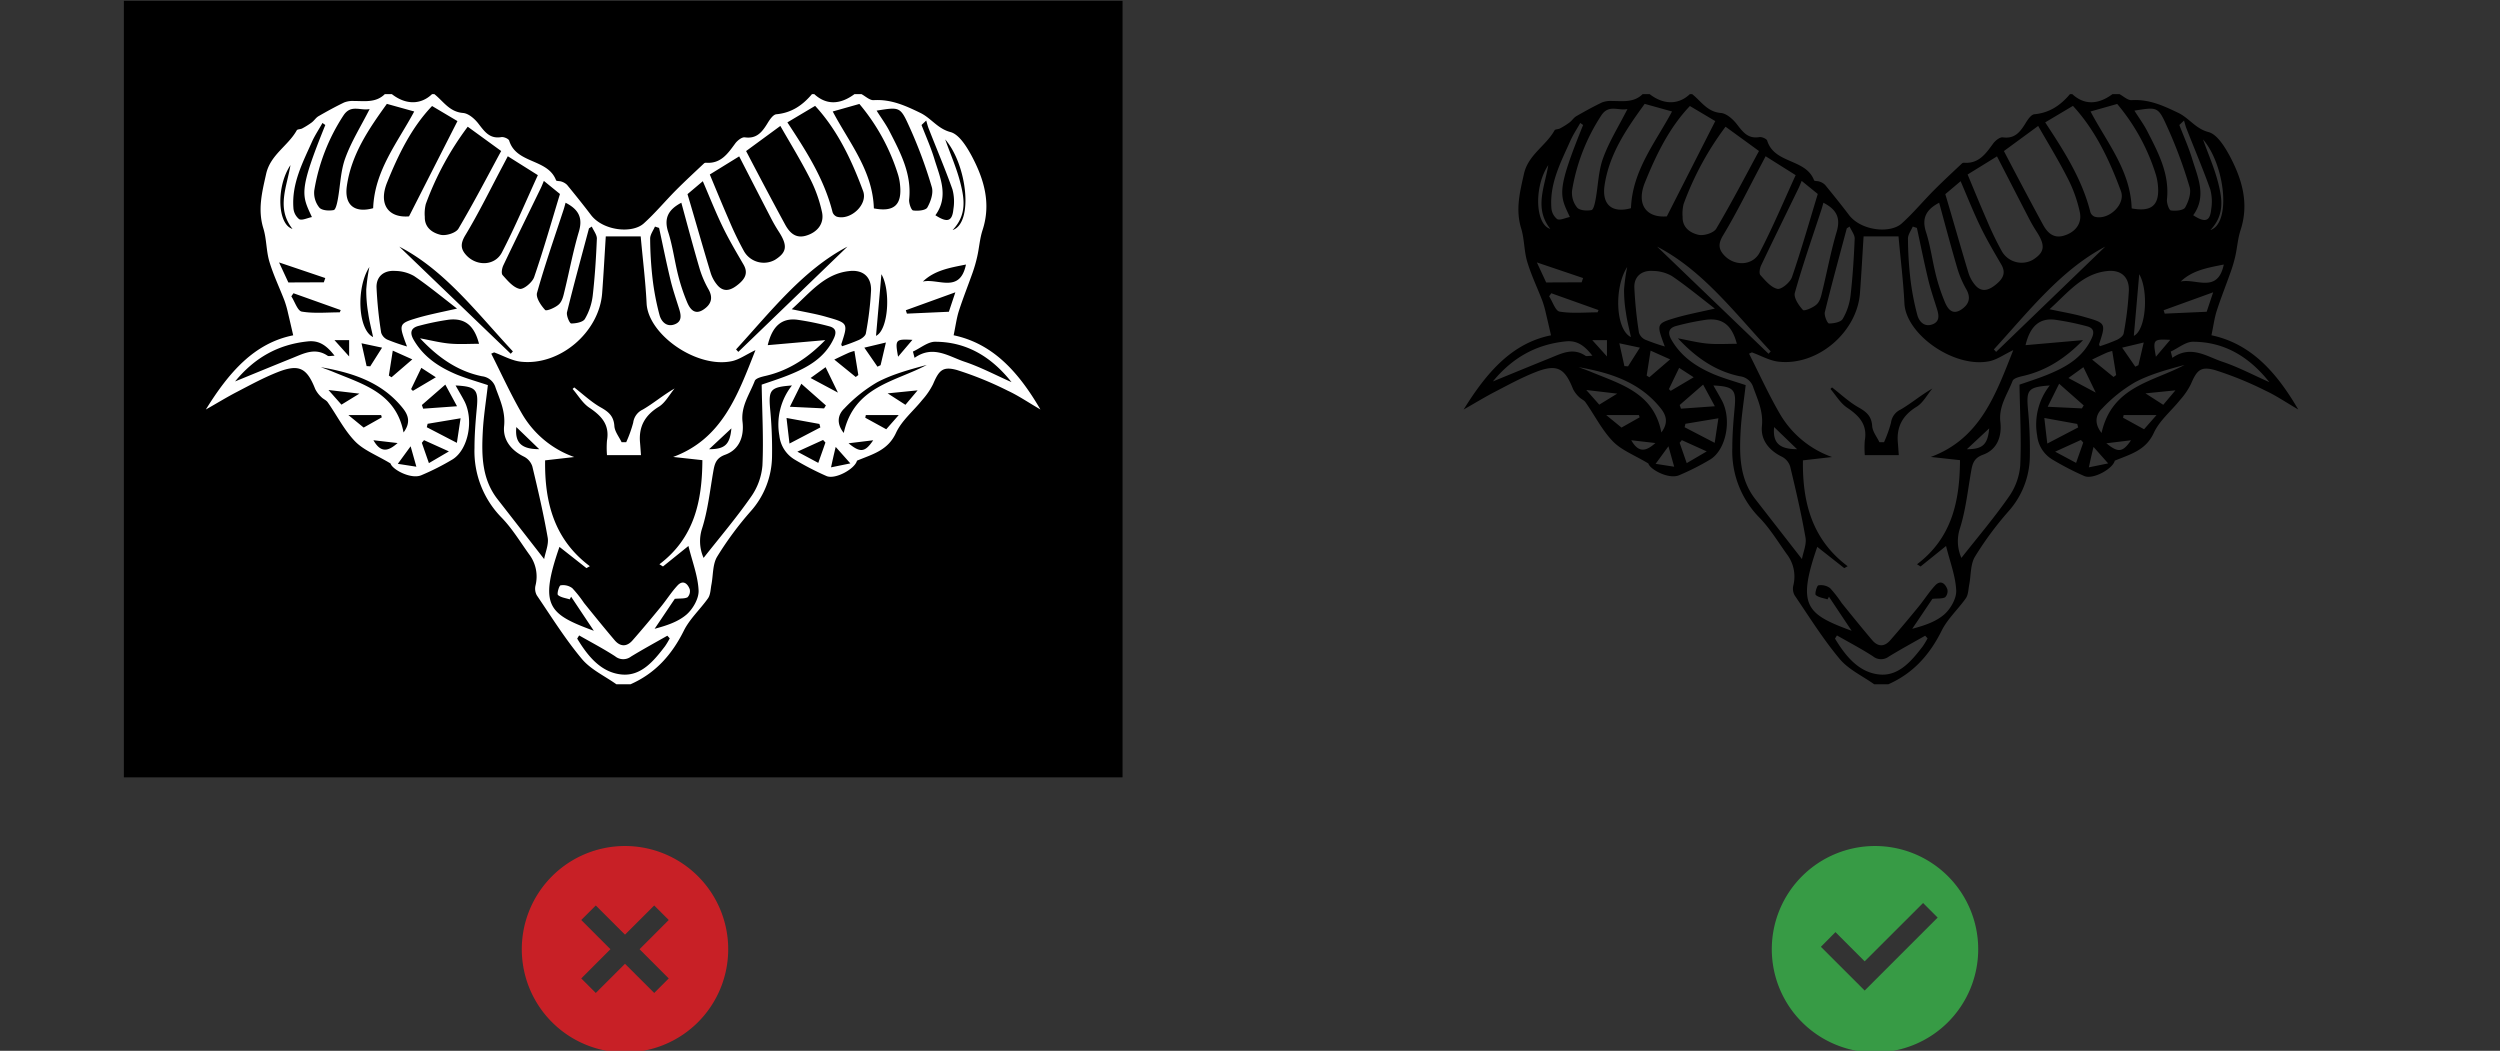
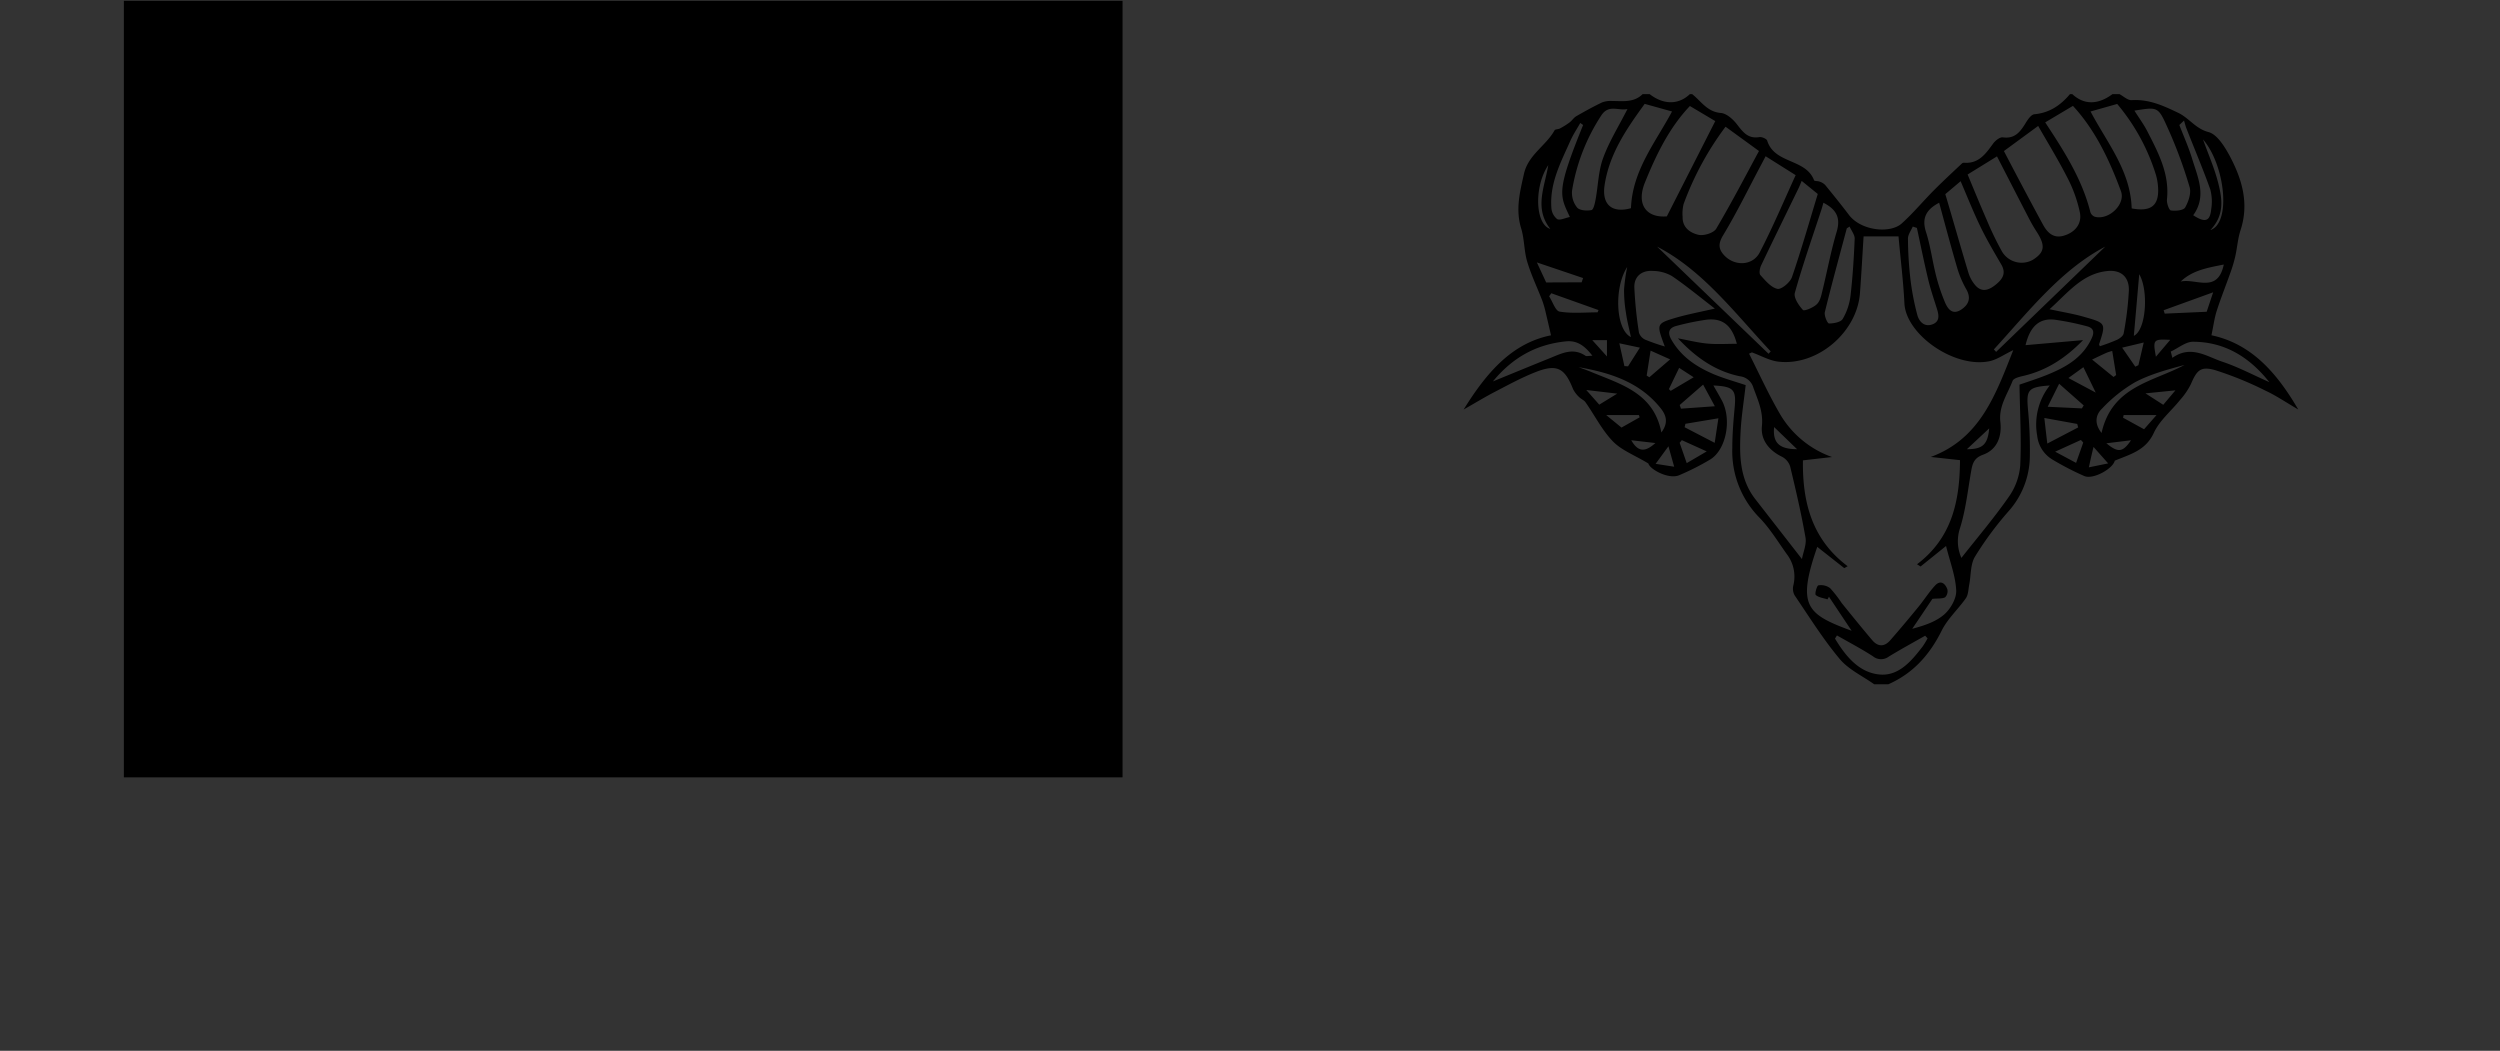
<svg xmlns="http://www.w3.org/2000/svg" id="43b59758-e630-4b9c-bc29-9b142cd1bd56" data-name="Calque 1" width="640" height="269" viewBox="0 0 640 269">
  <rect x="0" y="0" width="640" height="269" fill="#333333" stroke="none" />
  <title>Guide gravure</title>
  <rect x="31.71" y="0.21" width="255.66" height="198.79" />
-   <path d="M480,216.58A26.42,26.42,0,1,0,506.42,243,26.42,26.42,0,0,0,480,216.58Zm-2.64,37-11.21-11.2,3.73-3.76,7.48,7.48,14.95-14.93,3.73,3.73Z" fill="#39b54a" opacity="0.8" />
-   <path d="M160,216.58A26.42,26.42,0,1,0,186.42,243,26.42,26.42,0,0,0,160,216.58Zm11.2,33.9-3.72,3.72L160,246.73l-7.48,7.47-3.72-3.72,7.47-7.48-7.47-7.48,3.72-3.72,7.48,7.47,7.48-7.47,3.72,3.72L163.73,243Z" fill="#ed1c24" opacity="0.8" />
  <path d="M483.42,175.17h-3.63c-3-2.13-6.55-3.76-8.83-6.48-4.26-5.09-7.8-10.78-11.54-16.29a3.56,3.56,0,0,1-.33-2.52,9.42,9.42,0,0,0-1.65-8c-2.28-3.18-4.34-6.61-7.05-9.39a24.23,24.23,0,0,1-6.92-17.77c0-3.41.27-6.83.59-10.23.46-4.75-.2-5.55-5.43-5.81.78,1.4,1.56,2.68,2.25,4,2.47,4.83,1,12.4-3,14.91a63.63,63.63,0,0,1-8,4.06c-2.63,1.15-7.48-1.45-7.9-3-3.58-2.16-6.88-3.38-9.09-5.67-2.79-2.89-4.65-6.66-7-10-.38-.55-1.14-.82-1.62-1.32a7.19,7.19,0,0,1-1.57-2.06c-2.15-5.44-4.15-6.49-9.65-4.32-3.54,1.4-6.91,3.23-10.3,5-2.49,1.28-4.88,2.75-8.06,4.56,5.92-9.55,12.4-17,22.37-19-.53-2.29-.92-4-1.34-5.76a25.17,25.17,0,0,0-.89-3.11c-1.28-3.33-2.85-6.57-3.87-10-.82-2.75-.7-5.79-1.55-8.53-1.47-4.81-.32-9.27.72-13.92,1.1-4.92,5.62-7.17,7.84-11.16.17-.31.94-.24,1.37-.47a19.5,19.5,0,0,0,2.46-1.54c.63-.47,1.07-1.22,1.73-1.6,2.14-1.24,4.32-2.43,6.55-3.51a6,6,0,0,1,2.5-.39c2.79,0,5.65.5,7.93-1.75h1.81c3.53,2.76,7.4,2.76,10.28,0h.6c2.29,1.81,3.84,4.54,7.34,4.82,1.44.12,3.06,1.56,4.05,2.82,1.55,2,2.85,3.86,5.81,3.36.63-.1,1.85.42,2,.9,1.86,6,9.89,4.56,12,10.15.09.25.94.16,1.4.34a3.54,3.54,0,0,1,1.43.85c2.07,2.53,4.12,5.07,6.1,7.68,3.09,4.07,10.56,4.85,13.52,2.18s5.46-5.7,8.24-8.5c2.35-2.36,4.8-4.62,7.23-6.91a.9.9,0,0,1,.58-.12c3.71.23,5.47-2.35,7.35-4.92.55-.76,1.73-1.7,2.48-1.59,3,.42,4.38-1.32,5.72-3.47.6-1,1.49-2.36,2.35-2.44,3.89-.36,6.71-2.3,9.11-5.15h.6c3,2.77,6.54,2.77,10.28,0h1.81c1,.54,2.1,1.6,3.1,1.54,4.43-.27,8,1.36,12,3.28,2.75,1.35,4.35,4,7.64,4.88,2.19.55,4.12,3.65,5.4,6,3.21,6,5.09,12.24,2.84,19.12-.71,2.17-.85,4.52-1.36,6.76A35.69,35.69,0,0,1,571,69.77c-1.16,3.27-2.45,6.5-3.52,9.81-.6,1.87-.84,3.85-1.35,6.25,10,2.11,16.57,9.3,22.22,19-3.26-1.9-5.72-3.59-8.39-4.82a87.39,87.39,0,0,0-13-5.29c-3.66-1-4.59.11-6.1,3.63a18.3,18.3,0,0,1-2.78,4.06c-2.24,2.8-5.23,5.23-6.69,8.38-2.09,4.55-6,5.47-10,7.14-.53,2.11-5.6,4.93-7.85,3.92a73.63,73.63,0,0,1-8.18-4.24,8.13,8.13,0,0,1-3.84-6.07,16.12,16.12,0,0,1,3.22-12.86c-5.52.4-6,1.1-5.6,5.87a108.26,108.26,0,0,1,.5,12.34,21.45,21.45,0,0,1-5.46,14,84.61,84.61,0,0,0-8.59,11.62c-1.18,1.95-1,4.72-1.46,7.12-.23,1.19-.23,2.59-.87,3.52-2,2.84-4.68,5.26-6.19,8.29C494,167.62,489.77,172.37,483.42,175.17Zm32-85.55c-2.53,1.21-4.21,2.45-6.08,2.84-9,1.9-21.42-6.81-21.81-14.81-.28-5.7-1-11.38-1.51-17.14h-8.94c-.31,4.94-.57,9.74-.93,14.54-.75,10-10.84,18.66-20.83,17.54-2.33-.26-4.55-1.56-6.83-2.38l-.73.33c2.6,5.15,5,10.43,7.88,15.39A25.15,25.15,0,0,0,469,117l-7.45.85c-.15,10.69,2.29,20.24,11.45,27.1l-.87.49L465.22,140c-5.25,15.14-2.8,17.21,8.8,21.48l-5.81-8.72-.37.68c-1-.34-2.25-.46-3-1.12-.31-.28.28-2.4.67-2.47a3.93,3.93,0,0,1,3,.72,30.91,30.91,0,0,1,2.95,3.79c2.59,3.2,5.18,6.41,7.84,9.54,1.46,1.72,3.14,1.71,4.61,0,2.45-2.79,4.83-5.64,7.18-8.51,1.47-1.79,2.7-3.77,4.26-5.46,1.4-1.55,2.6-.61,3.17.91a2.24,2.24,0,0,1-.57,2.07c-.81.4-1.89.26-3.25.39-1.54,2.27-3.35,5-5.17,7.67,3.05-.81,6-1.77,8.2-3.67,1.63-1.44,3.16-4.11,3.06-6.15-.17-3.69-1.6-7.32-2.6-11.38l-6.52,5.25-.91-.57c9-6.79,10.94-16.3,11-26.65l-7.48-.82C506.86,112.32,510.82,101.24,515.4,89.62Zm-68.53,9c-.47,4.15-1.1,8-1.3,11.93-.32,6.07-.23,12.12,3.8,17.27l11.91,15.3c.33-1.81,1.21-3.75.91-5.49-1.07-6.12-2.48-12.18-3.93-18.22a4.27,4.27,0,0,0-2.09-2.48c-3.35-1.63-5.49-4.34-5.14-7.84.37-3.68-1-6.6-2.16-9.77a4.1,4.1,0,0,0-3.51-3C439,95,434,91.37,429.54,86.61c2.71.5,5.14,1.13,7.61,1.35s4.92.05,7.48.05c-1.22-4.7-3.62-6.63-7.74-6.17a65.28,65.28,0,0,0-7.65,1.57c-2.11.52-2.38,1.8-1.33,3.61,2.56,4.41,6.53,7,11.09,8.9C441.5,96.93,444.13,97.67,446.87,98.58Zm55.23,44.2c4.07-5.17,8.37-10.22,12.14-15.64a16.23,16.23,0,0,0,2.92-8c.32-6.77-.08-13.57-.19-20.71,1.83-.64,4.41-1.45,6.91-2.45,4.83-1.94,9.28-4.38,11.6-9.48.72-1.58.42-2.57-1.19-3A69,69,0,0,0,526,81.84c-3.86-.44-6.3,1.63-7.46,6.52l14.72-1.29c-4.11,4.24-9,7.7-15.24,9.15-1,.23-2.53.59-2.8,1.29-1.3,3.39-3.59,6.46-3.13,10.5.42,3.62-.74,7.07-4.44,8.4-2.43.88-2.72,2.42-3.07,4.41-.84,4.85-1.37,9.82-2.85,14.48A10.54,10.54,0,0,0,502.1,142.78ZM513,38.67c3,5.75,6.46,12.32,10,18.83,1.1,2,2.63,3.62,5.31,2.84,2.91-.84,4.74-3.07,4.13-6a34.86,34.86,0,0,0-3.1-8.68c-2.42-4.75-5.22-9.3-7.57-13.42Zm-71.26-6.23A77,77,0,0,0,431,52.25a10.22,10.22,0,0,0-.25,3.29c-.07,2.75,2,4.1,4.05,4.57,1.37.32,3.91-.47,4.56-1.57,4-6.78,7.64-13.78,10.94-19.88ZM452,40l-1.17,2.23c-3.2,6-6.18,12.15-9.71,18-1.35,2.23-1.17,3.63.37,5.23,2.66,2.75,7.23,2.58,9-.84,3.4-6.55,6.26-13.37,9.2-19.78Zm51.71,4.67c1.66,4,3.28,7.94,5,11.88a80.19,80.19,0,0,0,3.81,7.86,5.85,5.85,0,0,0,7.87,2.11c3.07-1.93,3.28-3.64,1-7.19a40.08,40.08,0,0,1-2.1-3.65c-2.72-5.25-5.42-10.51-8.06-15.65Zm26.95-17.56-7.09,4.22c4.66,7.1,9.42,14.39,11.57,23a1.91,1.91,0,0,0,1.11,1.15c3.54,1,8-3.18,6.7-6.58C540,40.9,536.34,33.23,530.66,27.09ZM426.71,55.39,439.11,31l-6.5-3.86c-5.22,5.48-8.61,12.4-11.51,19.59C418.82,52.36,421.49,55.83,426.71,55.39Zm98,23.78c3.48.75,6.27,1.19,9,2,5.43,1.54,5.41,1.62,3.66,6.95,0,.14.12.34.18.52A47.31,47.31,0,0,0,541.93,87c.7-.33,1.62-1,1.73-1.66a82.38,82.38,0,0,0,1.33-11c.09-3.51-2.11-5.37-5.65-4.94C533,70.11,529.33,75,524.67,79.17ZM439,79c-4-3.09-7.4-5.9-11-8.34a10,10,0,0,0-4.84-1.3c-2.85-.21-4.83,1.39-4.77,4.18a103.86,103.86,0,0,0,1.19,11.64,3,3,0,0,0,1.61,1.78,51.23,51.23,0,0,0,5,1.74c-.3-.81-.51-1.33-.69-1.87-1.25-3.54-1.08-4.1,2.56-5.2C431.24,80.63,434.58,80,439,79ZM417.53,53.3c.35-9.67,6.3-16.87,10.51-24.76l-7-1.95c-4.67,6.42-9.16,12.94-10.3,21.06C410.11,52.54,412.82,54.6,417.53,53.3ZM535.18,28.54c4.21,8,10.24,15.14,10.53,24.81,5.23,1,7.29-.92,6.68-6.22a13.33,13.33,0,0,0-.47-2.36A51.94,51.94,0,0,0,542,26.61ZM498,49.7c2,6.71,3.87,13.37,5.88,20a9,9,0,0,0,1.85,3.39c1.79,2,3.72,1,5.33-.34s2.55-2.82,1.29-5c-1.85-3.19-3.74-6.37-5.34-9.68-1.84-3.8-3.4-7.76-5.09-11.68Zm-36.77-3.39c-.31.73-.55,1.38-.86,2-3.18,6.54-6.39,13.06-9.52,19.63-.34.73-.58,2-.19,2.48,1.27,1.41,2.72,3.18,4.37,3.53,1,.21,3.24-1.66,3.71-3,2.43-7.08,4.48-14.29,6.61-21.29ZM416.63,27.92c-2.4.48-4.77-1.26-6.68,1.6a49.64,49.64,0,0,0-7.5,19.25,6,6,0,0,0,1.29,4.36c.64.76,2.49.88,3.68.65.52-.1.88-1.76,1.06-2.75.65-3.52.7-7.24,1.91-10.54C411.91,36.29,414.34,32.42,416.63,27.92Zm129.78.4c1.22,1.94,2.43,3.56,3.33,5.34,2.8,5.46,5.7,10.9,5,17.41-.09.94.53,2.71,1,2.8,1.19.19,3.22,0,3.65-.74.87-1.52,1.62-3.73,1.14-5.27a117.58,117.58,0,0,0-6-16C552.43,27.25,552.06,27.43,546.41,28.32ZM466.79,51.9c-.22.79-.37,1.37-.56,1.93-2.3,7-4.75,14-6.75,21.14-.34,1.23,1,3.22,2.08,4.39.32.35,2.65-.6,3.55-1.48s1.15-2.32,1.46-3.58c1.22-5,2.14-10,3.61-14.95C471.25,55.8,470.17,53.63,466.79,51.9Zm29.63,0c-3.38,1.78-4.49,4-3.36,7.5s1.63,7.46,2.57,11.16a48.43,48.43,0,0,0,2.28,6.83c.74,1.75,1.94,3.33,4.16,1.87,1.91-1.26,2.58-2.91,1.33-5.15a25.75,25.75,0,0,1-2.26-5.2C499.5,63.33,498,57.71,496.42,51.89ZM473.5,58l-.72.46c-1.9,7.13-3.86,14.26-5.62,21.43-.22.89.65,2.9,1.07,2.92,1.19,0,3-.32,3.5-1.16a15.35,15.35,0,0,0,2-5.91c.56-4.87.87-9.78,1.07-14.68C474.8,60.08,473.94,59,473.5,58Zm17.23.35L489.67,58c-.43,1-1.24,2.06-1.23,3.09a94,94,0,0,0,.61,10.2,65.23,65.23,0,0,0,1.8,9.4c.46,1.66,1.82,3.13,3.89,2.33s1.54-2.66,1-4.33c-.75-2.38-1.56-4.76-2.13-7.18C492.57,67.18,491.68,62.76,490.73,58.37Zm2.72,105.06-.61-.67c-3.11,1.77-6.25,3.48-9.3,5.34a3.28,3.28,0,0,1-4.08-.08c-3-1.94-6.12-3.57-9.2-5.33l-.5.81c2.68,4.43,6.05,8.67,11.38,9.19,4.95.48,8.25-3.5,11.11-7.24A20.28,20.28,0,0,0,493.45,163.43ZM555.71,90l.42,1.61c4.73-3.36,8.75-.36,12.82,1s8,3.45,12,5.22c-5.05-6.37-11.42-10.37-19.67-10.34C559.44,87.55,557.57,89.16,555.71,90ZM382.18,97.65c5.26-2.16,10-4.11,14.69-6,2.91-1.17,5.81-2.74,9-.58.3.21.86,0,1.78,0-2-2.59-3.92-4-6.87-3.67C393.28,88.18,387.23,91.5,382.18,97.65Zm70.57-7.09.55-.6c-9.2-9.85-17.41-20.79-29.08-26.82Zm86.19-27.42c-11.34,5.93-19.55,16.52-28.51,26.31l.58.63Zm20.17-32.28L557.91,32c1.1,2.85,2.36,5.65,3.25,8.56,1.46,4.82,3.84,9.68.3,14.54,3.07,2,4.31,1.58,4.61-1.55a12.08,12.08,0,0,0-.24-5.06c-1.84-5.18-4-10.24-6-15.36C559.51,32.39,559.34,31.62,559.11,30.86ZM405.28,32l-.73-.52c-.84,1.5-1.81,2.94-2.51,4.5-2.44,5.49-5.34,10.88-4.89,17.16a4,4,0,0,0,1.47,2.94c.72.41,2.07-.29,3.27-.53C399.24,49.89,398.36,49.09,405.28,32ZM538,110.84c2.67-12,13.16-13.07,21.26-17.42-4.37,1.18-8.77,2.36-12.69,4.43a37.51,37.51,0,0,0-8.41,6.71C536.55,106.09,536,108.31,538,110.84ZM404.13,94c1.11.42,2.24.81,3.34,1.27,7.56,3.14,15.9,5.36,17.84,15.44,1.82-2.45,1.31-4.36-.22-6.25C419.73,97.78,412.17,95.4,404.13,94Zm-7-18.93-.55.79c.89,1.36,1.6,3.73,2.68,3.91,3.16.53,6.47.19,9.72.19l.24-.58Zm172.12-7.34c-4.08.81-8,1.46-11,4.35C562.11,71.18,567.73,75.25,569.29,67.71ZM404.9,72.27l.37-1.09-11.83-4,2.38,5.13Zm161.67,2.56-12.68,4.59.28.87,10.74-.48Zm-42.46,38.72,7.9-4.13-.24-.89L523.35,107C523.6,109.21,523.82,111.08,524.11,113.55Zm8.85-9,.47-.76-6.29-5.55c-1,2-1.84,3.7-2.93,5.89Zm-93.05,2.53-8.44,1.41-.21.88,7.7,4ZM430,103.68l.33.94L439,104l-3-5.54ZM417.51,86.29c-.48-2.3-1-4.23-1.26-6.18a35.16,35.16,0,0,1-.49-6,47.1,47.1,0,0,1,.8-5.75C413.16,73.58,413.58,84.38,417.51,86.29ZM547.64,70.2c-.41,4.75-.9,10.3-1.38,15.78C549.46,84.46,550.06,74.28,547.64,70.2Zm-14.33,43.09-.6-.66-6.59,3,5.36,2.87C532.14,116.61,532.72,115,533.31,113.29Zm2.27-21.24,5.49,4.46.66-.5-1-6.17a14,14,0,0,0-1.34.42C538.26,90.76,537.18,91.28,535.58,92.05ZM565.86,58.9c5.4-1.8,3.74-16.71-1.89-23.21,1.37,3.86,3,7.52,3.94,11.34S569.57,55,565.86,58.9ZM427.55,92l-5-2.24-1,6.39.68.43Zm3,20.68-.56.68,1.81,5.2,5.12-3Zm118.24-25L543.27,89c1.19,1.72,2.28,3.29,3.36,4.87l.8-.38C547.85,91.71,548.28,89.9,548.8,87.64ZM411.19,106.26l3.91,3.2,4.64-2.62-.17-.58Zm132.46,0-.14.68,5.37,2.95,3.19-3.63ZM419.81,89l-5.26-1.12,1.3,5.84.93.06Zm109.7,7.77,7,3.74L533.35,94Zm-20.27,12.89L503.52,115C507.57,115,508.87,113.81,509.24,109.62Zm-82-10.05.46.45,5.88-3.48-3.72-2.41Zm26.94,9.72c-.41,4,1.29,5.66,5.86,5.66ZM396.88,58.6c-4.18-5.27-1.45-10.69-.52-16.33C392.66,47.77,393,57.46,396.88,58.6Zm9.21,41.24,3.32,3.75,4.6-2.82Zm147.7,3.79,3.12-3.7-7.67.77Zm-19,16,4.9-1-3.75-4.22C535.41,116.58,535.1,118,534.74,119.66Zm-106.2-.15-1.47-5.23-3.28,4.49Zm110.64-6c3,2.47,4.2,2.34,6.31-.77Zm-115.44-.06-6.19-.72C419.64,116.3,421.66,115.26,423.74,113.46ZM411.38,87.08h-3.75l3.75,4.17Zm140.53,4.24L555.58,87C551.23,86.78,551.11,86.91,551.91,91.32Z" />
-   <path d="M469,99.18c2.29,1.77,4.43,3.81,6.94,5.2,2,1.14,3.18,2.26,3.34,4.7.09,1.41,1.2,2.75,1.85,4.12l1.18,0a32,32,0,0,0,1.79-5,4.29,4.29,0,0,1,2.45-3.35c2.74-1.59,5.18-3.69,8.15-5.4-1.33,1.58-2.37,3.63-4,4.65-3.6,2.2-5.22,5.1-4.85,9.22.09,1,.15,2,.24,3.2h-8.7a23.37,23.37,0,0,1,0-3.76c.71-4.06-1.43-6.32-4.55-8.41-1.71-1.15-2.85-3.16-4.25-4.78Z" />
-   <path d="M161.42,175.17h-3.63c-3-2.13-6.55-3.76-8.83-6.48-4.26-5.09-7.8-10.78-11.54-16.29a3.56,3.56,0,0,1-.33-2.52,9.42,9.42,0,0,0-1.65-8c-2.28-3.18-4.34-6.61-7.05-9.39a24.23,24.23,0,0,1-6.92-17.77c0-3.41.27-6.83.59-10.23.46-4.75-.2-5.55-5.43-5.81.78,1.4,1.56,2.68,2.25,4,2.47,4.83,1,12.4-3,14.91a63.63,63.63,0,0,1-8,4.06c-2.63,1.15-7.48-1.45-7.9-3-3.58-2.16-6.88-3.38-9.09-5.67-2.79-2.89-4.65-6.66-7-10-.38-.55-1.14-.82-1.62-1.32a7.19,7.19,0,0,1-1.57-2.06c-2.15-5.44-4.15-6.49-9.65-4.32-3.54,1.4-6.91,3.23-10.3,5-2.49,1.28-4.88,2.75-8.06,4.56,5.92-9.55,12.4-17,22.37-19-.53-2.29-.92-4-1.34-5.76a25.17,25.17,0,0,0-.89-3.11c-1.28-3.33-2.85-6.57-3.87-10-.82-2.75-.7-5.79-1.55-8.53-1.47-4.81-.32-9.27.72-13.92,1.1-4.92,5.62-7.17,7.84-11.16.17-.31.94-.24,1.37-.47a19.5,19.5,0,0,0,2.46-1.54c.63-.47,1.07-1.22,1.73-1.6,2.14-1.24,4.32-2.43,6.55-3.51a6,6,0,0,1,2.5-.39c2.79,0,5.65.5,7.93-1.75h1.81c3.53,2.76,7.4,2.76,10.28,0h.6c2.29,1.81,3.84,4.54,7.34,4.82,1.44.12,3.06,1.56,4,2.82,1.55,2,2.85,3.86,5.81,3.36.63-.1,1.85.42,2,.9,1.86,6,9.89,4.56,12,10.15.09.25.94.16,1.4.34a3.54,3.54,0,0,1,1.43.85c2.07,2.53,4.12,5.07,6.1,7.68,3.09,4.07,10.56,4.85,13.52,2.18s5.46-5.7,8.24-8.5c2.35-2.36,4.8-4.62,7.23-6.91a.9.9,0,0,1,.58-.12c3.71.23,5.47-2.35,7.35-4.92.55-.76,1.73-1.7,2.48-1.59,3,.42,4.38-1.32,5.72-3.47.6-1,1.49-2.36,2.35-2.44,3.89-.36,6.71-2.3,9.11-5.15h.6c3,2.77,6.54,2.77,10.28,0h1.81c1,.54,2.1,1.6,3.1,1.54,4.43-.27,8.05,1.36,12,3.28,2.75,1.35,4.35,4,7.64,4.88,2.19.55,4.12,3.65,5.4,6,3.21,6,5.09,12.24,2.84,19.12-.71,2.17-.85,4.52-1.36,6.76A35.69,35.69,0,0,1,249,69.77c-1.16,3.27-2.45,6.5-3.52,9.81-.6,1.87-.84,3.85-1.35,6.25,10,2.11,16.57,9.3,22.22,19-3.26-1.9-5.72-3.59-8.39-4.82a87.39,87.39,0,0,0-13-5.29c-3.66-1-4.59.11-6.1,3.63a18.3,18.3,0,0,1-2.78,4.06c-2.24,2.8-5.23,5.23-6.69,8.38-2.09,4.55-6,5.47-10,7.14-.53,2.11-5.6,4.93-7.85,3.92a73.63,73.63,0,0,1-8.18-4.24,8.13,8.13,0,0,1-3.84-6.07,16.12,16.12,0,0,1,3.22-12.86c-5.52.4-6,1.1-5.6,5.87a108.26,108.26,0,0,1,.5,12.34,21.45,21.45,0,0,1-5.46,14,84.61,84.61,0,0,0-8.59,11.62c-1.18,1.95-1,4.72-1.46,7.12-.23,1.19-.23,2.59-.87,3.52-2,2.84-4.68,5.26-6.19,8.29C172,167.62,167.77,172.37,161.42,175.17Zm32-85.55c-2.53,1.21-4.21,2.45-6.08,2.84-9,1.9-21.42-6.81-21.81-14.81-.28-5.7-1-11.38-1.51-17.14h-8.94c-.31,4.94-.57,9.74-.93,14.54-.75,10-10.84,18.66-20.83,17.54-2.33-.26-4.55-1.56-6.83-2.38l-.73.33c2.6,5.15,5,10.43,7.88,15.39A25.15,25.15,0,0,0,147,117l-7.45.85c-.15,10.69,2.29,20.24,11.45,27.1l-.87.49L143.22,140c-5.25,15.14-2.8,17.21,8.8,21.48l-5.81-8.72-.37.68c-1-.34-2.25-.46-3-1.12-.31-.28.28-2.4.67-2.47a3.93,3.93,0,0,1,3,.72,30.91,30.91,0,0,1,3,3.79c2.59,3.2,5.18,6.41,7.84,9.54,1.46,1.72,3.14,1.71,4.61,0,2.45-2.79,4.83-5.64,7.18-8.51,1.47-1.79,2.7-3.77,4.26-5.46,1.4-1.55,2.6-.61,3.17.91a2.24,2.24,0,0,1-.57,2.07c-.81.4-1.89.26-3.25.39-1.54,2.27-3.35,5-5.17,7.67,3.05-.81,6-1.77,8.2-3.67,1.63-1.44,3.16-4.11,3.06-6.15-.17-3.69-1.6-7.32-2.6-11.38l-6.52,5.25-.91-.57c9-6.79,10.94-16.3,11-26.65l-7.48-.82C184.86,112.32,188.82,101.24,193.4,89.62Zm-68.53,9c-.47,4.15-1.1,8-1.3,11.93-.32,6.07-.23,12.12,3.8,17.27l11.91,15.3c.33-1.81,1.21-3.75.91-5.49-1.07-6.12-2.48-12.18-3.93-18.22a4.27,4.27,0,0,0-2.09-2.48c-3.35-1.63-5.49-4.34-5.14-7.84.37-3.68-1-6.6-2.16-9.77a4.1,4.1,0,0,0-3.51-3C117,95,112,91.37,107.54,86.61c2.71.5,5.14,1.13,7.61,1.35s4.92.05,7.48.05c-1.22-4.7-3.62-6.63-7.74-6.17a65.28,65.28,0,0,0-7.65,1.57c-2.11.52-2.38,1.8-1.33,3.61,2.56,4.41,6.53,7,11.09,8.9C119.5,96.93,122.13,97.67,124.87,98.58Zm55.23,44.2c4.07-5.17,8.37-10.22,12.14-15.64a16.23,16.23,0,0,0,2.92-8c.32-6.77-.08-13.57-.19-20.71,1.83-.64,4.41-1.45,6.91-2.45,4.83-1.94,9.28-4.38,11.6-9.48.72-1.58.42-2.57-1.19-3A69,69,0,0,0,204,81.84c-3.86-.44-6.3,1.63-7.46,6.52l14.72-1.29c-4.11,4.24-9,7.7-15.24,9.15-1,.23-2.53.59-2.8,1.29-1.3,3.39-3.59,6.46-3.13,10.5.42,3.62-.74,7.07-4.44,8.4-2.43.88-2.72,2.42-3.07,4.41-.84,4.85-1.37,9.82-2.85,14.48A10.54,10.54,0,0,0,180.1,142.78ZM191,38.67c3,5.75,6.46,12.32,10,18.83,1.1,2,2.63,3.62,5.31,2.84,2.91-.84,4.74-3.07,4.13-6a34.86,34.86,0,0,0-3.1-8.68c-2.42-4.75-5.22-9.3-7.57-13.42Zm-71.26-6.23A77,77,0,0,0,109,52.25a10.22,10.22,0,0,0-.25,3.29c-.07,2.75,2,4.1,4.05,4.57,1.37.32,3.91-.47,4.56-1.57,4-6.78,7.64-13.78,10.94-19.88ZM130,40l-1.17,2.23c-3.2,6-6.18,12.15-9.71,18-1.35,2.23-1.17,3.63.37,5.23,2.66,2.75,7.23,2.58,9-.84,3.4-6.55,6.26-13.37,9.2-19.78Zm51.71,4.67c1.66,4,3.28,7.94,5,11.88a80.19,80.19,0,0,0,3.81,7.86,5.85,5.85,0,0,0,7.87,2.11c3.07-1.93,3.28-3.64,1-7.19a40.08,40.08,0,0,1-2.1-3.65c-2.72-5.25-5.42-10.51-8.06-15.65Zm26.95-17.56-7.09,4.22c4.66,7.1,9.42,14.39,11.57,23a1.91,1.91,0,0,0,1.11,1.15c3.54,1,8-3.18,6.7-6.58C218,40.9,214.34,33.23,208.66,27.09ZM104.71,55.39,117.11,31l-6.5-3.86C105.39,32.6,102,39.52,99.1,46.71,96.82,52.36,99.49,55.83,104.71,55.39Zm98,23.78c3.48.75,6.27,1.19,9,2,5.43,1.54,5.41,1.62,3.66,6.95,0,.14.12.34.18.52A47.31,47.31,0,0,0,219.93,87c.7-.33,1.62-1,1.73-1.66a82.38,82.38,0,0,0,1.33-11c.09-3.51-2.11-5.37-5.65-4.94C211,70.11,207.33,75,202.67,79.17ZM117,79c-4-3.09-7.4-5.9-11-8.34a10,10,0,0,0-4.84-1.3c-2.85-.21-4.83,1.39-4.77,4.18a103.86,103.86,0,0,0,1.19,11.64,3,3,0,0,0,1.61,1.78,51.23,51.23,0,0,0,5,1.74c-.3-.81-.51-1.33-.69-1.87-1.25-3.54-1.08-4.1,2.56-5.2C109.24,80.63,112.58,80,117,79ZM95.53,53.3c.35-9.67,6.3-16.87,10.51-24.76l-7-1.95C94.42,33,89.93,39.53,88.79,47.65,88.11,52.54,90.82,54.6,95.53,53.3ZM213.18,28.54c4.21,8,10.24,15.14,10.53,24.81,5.23,1,7.29-.92,6.68-6.22a13.33,13.33,0,0,0-.47-2.36A51.94,51.94,0,0,0,220,26.61ZM176,49.7c2,6.71,3.87,13.37,5.88,20a9,9,0,0,0,1.85,3.39c1.79,2,3.72,1,5.33-.34s2.55-2.82,1.29-5c-1.85-3.19-3.74-6.37-5.34-9.68-1.84-3.8-3.4-7.76-5.09-11.68Zm-36.77-3.39c-.31.73-.55,1.38-.86,2-3.18,6.54-6.39,13.06-9.52,19.63-.34.73-.58,2-.19,2.48,1.27,1.41,2.72,3.18,4.37,3.53,1,.21,3.24-1.66,3.71-3,2.43-7.08,4.48-14.29,6.61-21.29ZM94.63,27.92c-2.4.48-4.77-1.26-6.68,1.6a49.64,49.64,0,0,0-7.5,19.25,6,6,0,0,0,1.29,4.36c.64.76,2.49.88,3.68.65.52-.1.88-1.76,1.06-2.75.65-3.52.7-7.24,1.91-10.54C89.91,36.29,92.34,32.42,94.63,27.92Zm129.78.4c1.22,1.94,2.43,3.56,3.33,5.34,2.8,5.46,5.7,10.9,5,17.41-.09.94.53,2.71,1,2.8,1.19.19,3.22,0,3.65-.74.87-1.52,1.62-3.73,1.14-5.27a117.58,117.58,0,0,0-6-16C230.43,27.25,230.06,27.43,224.41,28.32ZM144.79,51.9c-.22.79-.37,1.37-.56,1.93-2.3,7-4.75,14-6.75,21.14-.34,1.23,1,3.22,2.08,4.39.32.35,2.65-.6,3.55-1.48s1.15-2.32,1.46-3.58c1.22-5,2.14-10,3.61-14.95C149.25,55.8,148.17,53.63,144.79,51.9Zm29.63,0c-3.38,1.78-4.49,4-3.36,7.5s1.63,7.46,2.57,11.16a48.43,48.43,0,0,0,2.28,6.83c.74,1.75,1.94,3.33,4.16,1.87,1.91-1.26,2.58-2.91,1.33-5.15a25.75,25.75,0,0,1-2.26-5.2C177.5,63.33,176,57.71,174.42,51.89ZM151.5,58l-.72.46c-1.9,7.13-3.86,14.26-5.62,21.43-.22.89.65,2.9,1.07,2.92,1.19,0,3-.32,3.5-1.16a15.35,15.35,0,0,0,2-5.91c.56-4.87.87-9.78,1.07-14.68C152.8,60.08,151.94,59,151.5,58Zm17.23.35L167.67,58c-.43,1-1.24,2.06-1.23,3.09a94,94,0,0,0,.61,10.2,65.23,65.23,0,0,0,1.8,9.4c.46,1.66,1.82,3.13,3.89,2.33s1.54-2.66,1-4.33c-.75-2.38-1.56-4.76-2.13-7.18C170.57,67.18,169.68,62.76,168.73,58.37Zm2.72,105.06-.61-.67c-3.11,1.77-6.25,3.48-9.3,5.34a3.28,3.28,0,0,1-4.08-.08c-3-1.94-6.12-3.57-9.2-5.33l-.5.81c2.68,4.43,6.05,8.67,11.38,9.19,5,.48,8.25-3.5,11.11-7.24A20.28,20.28,0,0,0,171.45,163.43ZM233.71,90l.42,1.61c4.73-3.36,8.75-.36,12.82,1s8,3.45,12,5.22c-5.05-6.37-11.42-10.37-19.67-10.34C237.44,87.55,235.57,89.16,233.71,90ZM60.18,97.65c5.26-2.16,10-4.11,14.69-6,2.91-1.17,5.81-2.74,9-.58.3.21.86,0,1.78,0-2-2.59-3.92-4-6.87-3.67C71.28,88.18,65.23,91.5,60.18,97.65Zm70.57-7.09.55-.6c-9.2-9.85-17.41-20.79-29.08-26.82Zm86.19-27.42c-11.34,5.93-19.55,16.52-28.51,26.31l.58.63Zm20.17-32.28L235.91,32c1.1,2.85,2.36,5.65,3.25,8.56,1.46,4.82,3.84,9.68.3,14.54,3.07,2,4.31,1.58,4.61-1.55a12.08,12.08,0,0,0-.24-5.06c-1.84-5.18-4-10.24-6-15.36C237.51,32.39,237.34,31.62,237.11,30.86ZM83.28,32l-.73-.52C81.71,33,80.74,34.44,80,36c-2.44,5.49-5.34,10.88-4.89,17.16a4,4,0,0,0,1.47,2.94c.72.41,2.07-.29,3.27-.53C77.24,49.89,76.36,49.09,83.28,32ZM216,110.84c2.67-12,13.16-13.07,21.26-17.42-4.37,1.18-8.77,2.36-12.69,4.43a37.51,37.51,0,0,0-8.41,6.71C214.55,106.09,214,108.31,216,110.84ZM82.13,94c1.11.42,2.24.81,3.34,1.27,7.56,3.14,15.9,5.36,17.84,15.44,1.82-2.45,1.31-4.36-.22-6.25C97.73,97.78,90.17,95.4,82.13,94Zm-7-18.93-.55.79c.89,1.36,1.6,3.73,2.68,3.91,3.16.53,6.47.19,9.72.19l.24-.58Zm172.12-7.34c-4.08.81-8,1.46-11,4.35C240.11,71.18,245.73,75.25,247.29,67.71ZM82.9,72.27l.37-1.09-11.83-4,2.38,5.13Zm161.67,2.56-12.68,4.59.28.87,10.74-.48Zm-42.46,38.72,7.9-4.13-.24-.89L201.35,107C201.6,109.21,201.82,111.08,202.11,113.55Zm8.85-9,.47-.76-6.29-5.55c-1,2-1.84,3.7-2.93,5.89Zm-93.05,2.53-8.44,1.41-.21.88,7.7,4ZM108,103.68l.33.94L117,104l-3-5.54ZM95.51,86.29c-.48-2.3-1-4.23-1.26-6.18a35.16,35.16,0,0,1-.49-6,47.1,47.1,0,0,1,.8-5.75C91.16,73.58,91.58,84.38,95.51,86.29ZM225.64,70.2c-.41,4.75-.9,10.3-1.38,15.78C227.46,84.46,228.06,74.28,225.64,70.2Zm-14.33,43.09-.6-.66-6.59,3,5.36,2.87C210.14,116.61,210.72,115,211.31,113.29Zm2.27-21.24,5.49,4.46.66-.5-1-6.17a14,14,0,0,0-1.34.42C216.26,90.76,215.18,91.28,213.58,92.05ZM243.86,58.9c5.4-1.8,3.74-16.71-1.89-23.21,1.37,3.86,3,7.52,3.94,11.34S247.57,55,243.86,58.9ZM105.55,92l-5-2.24-1,6.39.68.43Zm3,20.68-.56.68,1.81,5.2,5.12-3Zm118.24-25L221.27,89c1.19,1.72,2.28,3.29,3.36,4.87l.8-.38C225.85,91.71,226.28,89.9,226.8,87.64ZM89.19,106.26l3.91,3.2,4.64-2.62-.17-.58Zm132.46,0-.14.68,5.37,2.95,3.19-3.63ZM97.81,89l-5.26-1.12,1.3,5.84.93.06Zm109.7,7.77,7,3.74L211.35,94Zm-20.27,12.89L181.52,115C185.57,115,186.87,113.81,187.24,109.62Zm-82-10.05.46.45,5.88-3.48-3.72-2.41Zm26.94,9.72c-.41,4,1.29,5.66,5.86,5.66ZM74.88,58.6c-4.18-5.27-1.45-10.69-.52-16.33C70.66,47.77,71,57.46,74.88,58.6Zm9.21,41.24,3.32,3.75,4.6-2.82Zm147.7,3.79,3.12-3.7-7.67.77Zm-19,16,4.9-1-3.75-4.22C213.41,116.58,213.1,118,212.74,119.66Zm-106.2-.15-1.47-5.23-3.28,4.49Zm110.64-6c3,2.47,4.2,2.34,6.31-.77Zm-115.44-.06-6.19-.72C97.64,116.3,99.66,115.26,101.74,113.46ZM89.38,87.08H85.63l3.75,4.17Zm140.53,4.24L233.58,87C229.23,86.78,229.11,86.91,229.91,91.32Z" fill="#fff" />
-   <path d="M147,99.18c2.29,1.77,4.43,3.81,6.94,5.2,2,1.14,3.18,2.26,3.34,4.7.09,1.41,1.2,2.75,1.85,4.12l1.18,0a32,32,0,0,0,1.79-5,4.29,4.29,0,0,1,2.45-3.35c2.74-1.59,5.18-3.69,8.15-5.4-1.33,1.58-2.37,3.63-4,4.65-3.6,2.2-5.22,5.1-4.85,9.22.09,1,.15,2,.24,3.2h-8.7a23.37,23.37,0,0,1,0-3.76c.71-4.06-1.43-6.32-4.55-8.41-1.71-1.15-2.85-3.16-4.25-4.78Z" fill="#fff" />
</svg>